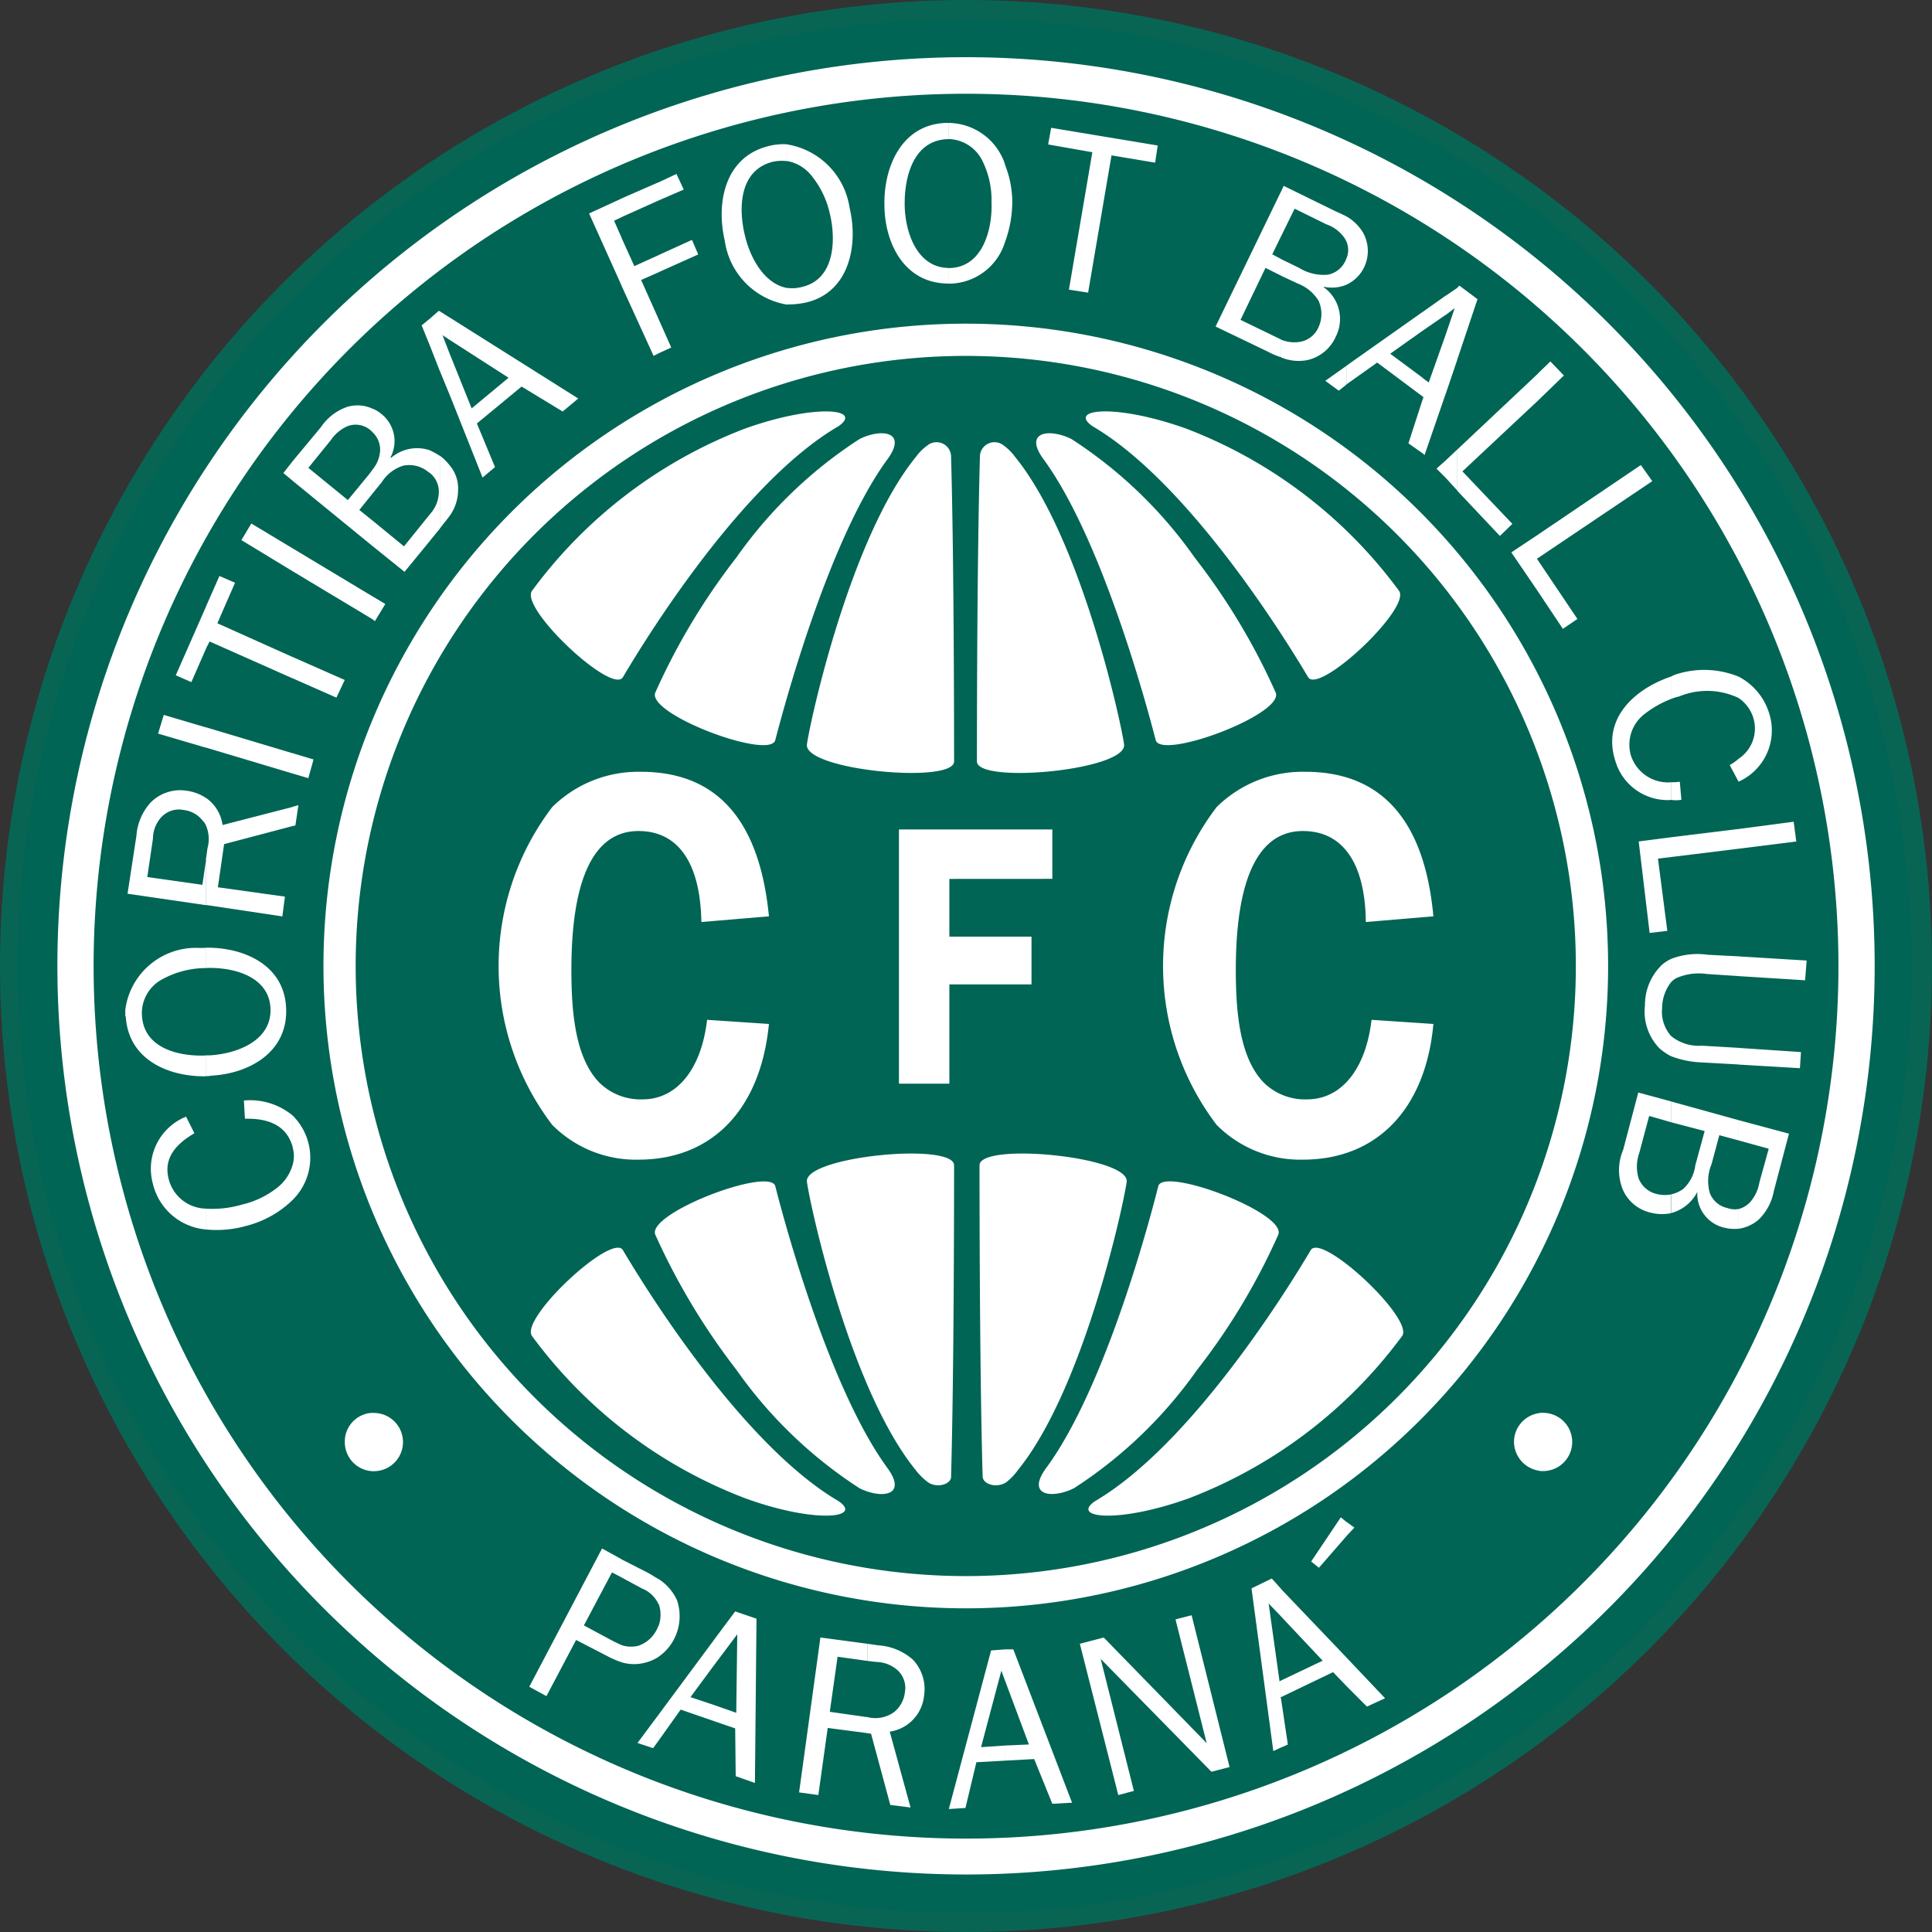
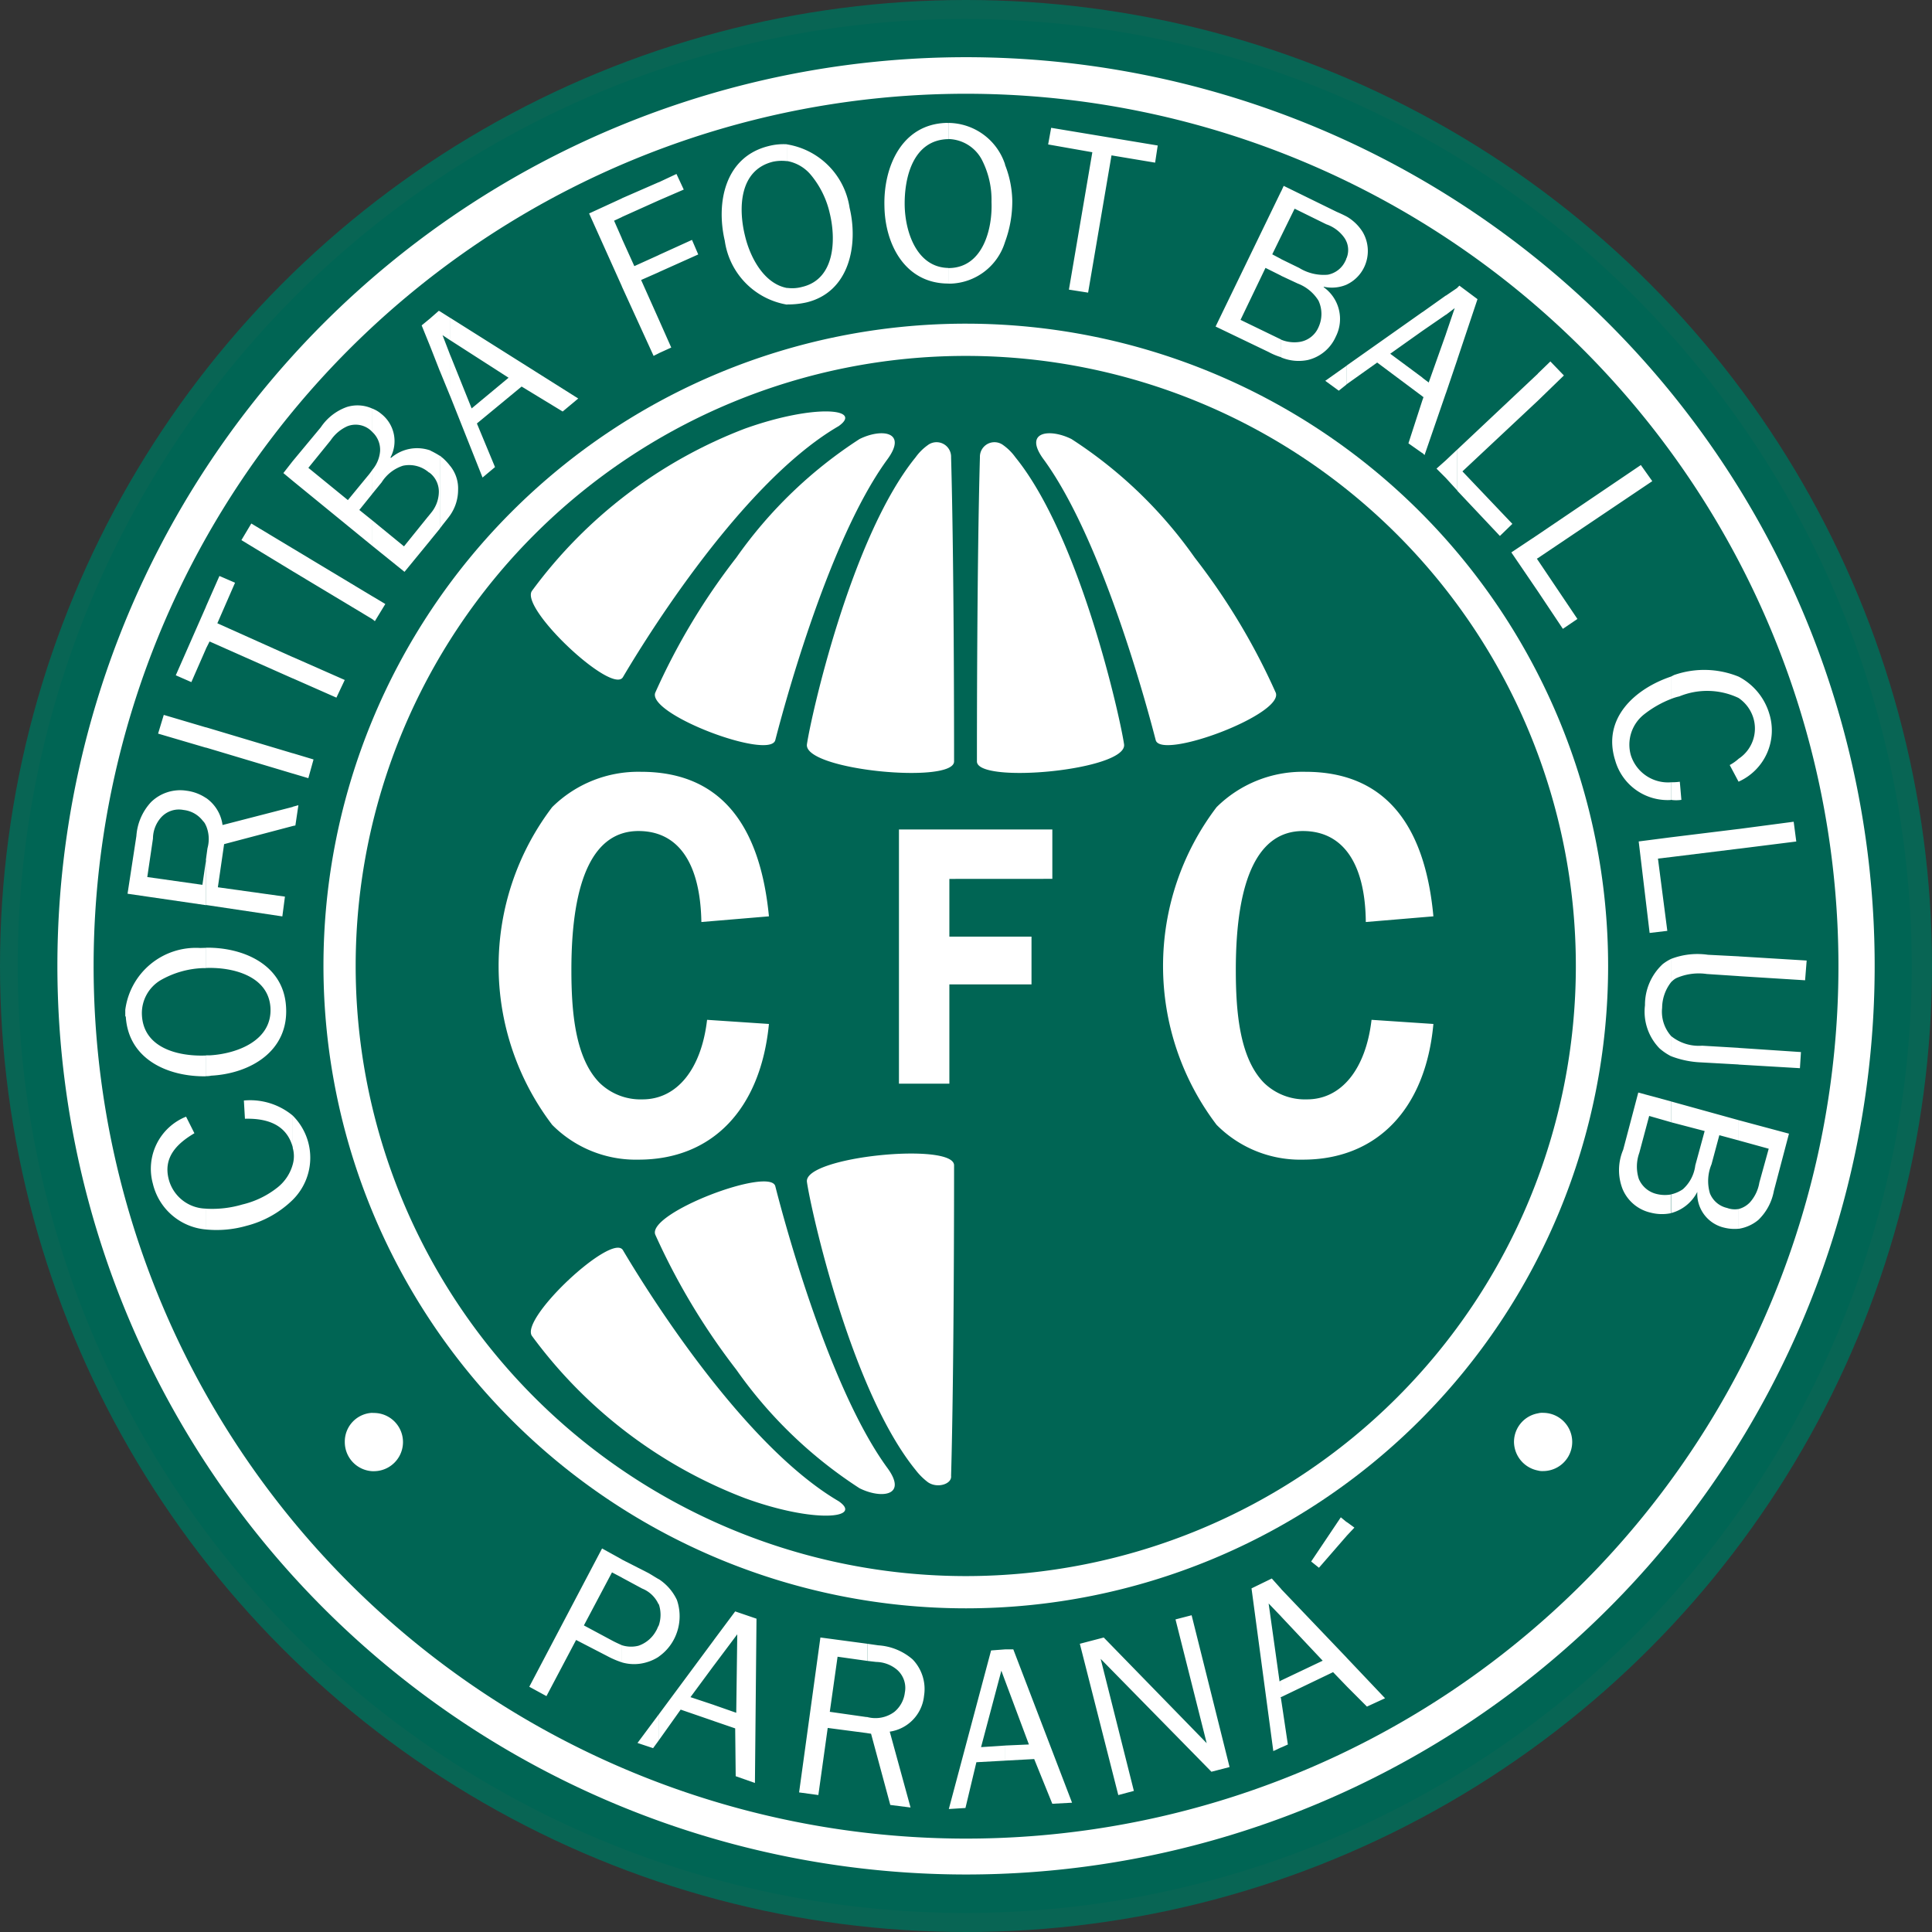
<svg xmlns="http://www.w3.org/2000/svg" width="64" height="64" viewBox="0 0 64 64">
  <rect x="0" y="0" width="64" height="64" fill="#333333" stroke="none" />
  <g transform="translate(-8528.947 -692.496)">
    <circle cx="32" cy="32" r="32" transform="translate(8528.947 692.496)" fill="#086554" />
    <g transform="translate(8529.535 681.667)">
      <path d="M31.413,592.889A31.37,31.37,0,1,0,0,561.511,31.4,31.4,0,0,0,31.413,592.889Z" transform="translate(0 -518.691)" fill="#006554" fill-rule="evenodd" />
      <path d="M71.774,630.91a30.1,30.1,0,1,0-30.1-30.1A30.112,30.112,0,0,0,71.774,630.91Z" transform="translate(-40.361 -557.986)" fill="#fff" fill-rule="evenodd" />
      <path d="M108.9,666.886A28.9,28.9,0,1,0,80,637.971a28.908,28.908,0,0,0,28.9,28.915Z" transform="translate(-77.487 -595.151)" fill="#006554" fill-rule="evenodd" />
      <path d="M343.656,893.985A21.278,21.278,0,1,0,322.37,872.7,21.289,21.289,0,0,0,343.656,893.985Z" transform="translate(-312.243 -829.878)" fill="#fff" fill-rule="evenodd" />
      <path d="M376.578,925.839a20.21,20.21,0,1,0-20.218-20.218A20.216,20.216,0,0,0,376.578,925.839Z" transform="translate(-345.166 -862.8)" fill="#006554" fill-rule="evenodd" />
      <path d="M1214.535,1328.968c-.017-1.948-.758-3.016-2.084-3.016-1.464,0-2.222,1.55-2.222,4.6,0,1.378.121,2.91.93,3.738a1.947,1.947,0,0,0,1.43.551c1.137,0,1.946-1,2.136-2.635h0l2.049.137h0c-.258,2.824-1.877,4.495-4.323,4.495a3.9,3.9,0,0,1-2.859-1.154,8.691,8.691,0,0,1,0-10.523,4.052,4.052,0,0,1,2.945-1.171c2.513,0,3.944,1.6,4.237,4.788h0l-2.239.188Z" transform="translate(-1169.879 -1287.594)" fill="#fff" fill-rule="evenodd" />
      <path d="M930.95,1386.506v1.912h2.721V1390H930.95v3.289H929.28v-8.421h5.081v1.636Z" transform="translate(-900.089 -1346.562)" fill="#fff" fill-rule="evenodd" />
      <path d="M513.875,1328.968c-.034-1.948-.758-3.016-2.084-3.016-1.464,0-2.222,1.55-2.222,4.6,0,1.378.121,2.91.93,3.738a1.946,1.946,0,0,0,1.429.551c1.137,0,1.947-1,2.136-2.635h0l2.049.137h0c-.275,2.824-1.877,4.495-4.322,4.495a3.9,3.9,0,0,1-2.859-1.154,8.69,8.69,0,0,1,0-10.523,4.053,4.053,0,0,1,2.945-1.171c2.513,0,3.927,1.6,4.236,4.788h0l-2.239.188Z" transform="translate(-491.229 -1287.594)" fill="#fff" fill-rule="evenodd" />
      <path d="M166.9,676.392v-.654a.791.791,0,0,0,.379-.224,1.3,1.3,0,0,0,.31-.654h0l.31-1.12-1-.276v-.671l1.671.448-.5,1.895h0a1.773,1.773,0,0,1-.516.964,1.331,1.331,0,0,1-.655.293Zm0-5.442V670.4l2.067.138-.034.534h0l-2.032-.12Zm0-2.928v-.654l2.256.138-.052.654Zm0-4.219v-.654l1.826-.241.086.655Zm0-2.222v-.758a1.2,1.2,0,0,0,.482-1.378,1.239,1.239,0,0,0-.482-.637V658.1a2.043,2.043,0,0,1,1.016,1.223A1.859,1.859,0,0,1,166.9,661.581Zm0-3.479v.706a2.427,2.427,0,0,0-1.963-.052,1.686,1.686,0,0,0-.275.086V658.1l.1-.051a3.023,3.023,0,0,1,2.136.051Zm0,2.721v.758l-.293-.551h0A1.533,1.533,0,0,0,166.9,660.824Zm0,2.325v.654l-2.239.276v-.655Zm0,4.219v.654l-1.05-.069h0a1.856,1.856,0,0,0-1.016.138.674.674,0,0,0-.172.138v-.775a2.428,2.428,0,0,1,1.223-.138h0Zm0,3.031v.551l-1.24-.069h0a3.117,3.117,0,0,1-1-.207V670l.017.017a1.458,1.458,0,0,0,1.016.31h0Zm0,2.394v.672l-.637-.172-.259.964h0a1.438,1.438,0,0,0-.052.964.8.8,0,0,0,.568.482.731.731,0,0,0,.379.035v.654a1.414,1.414,0,0,1-.465-.034,1.151,1.151,0,0,1-.9-1.188h0a1.368,1.368,0,0,1-.88.706v-.62a1.151,1.151,0,0,0,.4-.172,1.266,1.266,0,0,0,.413-.792h0l.31-1.137-1.12-.293v-.689l2.239.62Zm-2.239-10.609V661.6a1.779,1.779,0,0,0,.293-.017h0l.052.6h0a1.14,1.14,0,0,1-.345,0Zm0-4.082v.741a3.482,3.482,0,0,0-.9.517,1.277,1.277,0,0,0-.43,1.343,1.29,1.29,0,0,0,1.326.9v.586a1.806,1.806,0,0,1-1.843-1.309C162.371,659.48,163.473,658.5,164.661,658.1Zm0,5.322v.655l-.431.051.31,2.394-.586.069h0l-.362-3.031,1.068-.138Zm0,4.03v.775a1.4,1.4,0,0,0-.293.844,1.215,1.215,0,0,0,.293.93v.672a1.844,1.844,0,0,1-.379-.258,1.743,1.743,0,0,1-.482-1.429,1.837,1.837,0,0,1,.586-1.361A1.5,1.5,0,0,1,164.661,667.454Zm0,4.719v.689l-.722-.207-.327,1.223h0a1.343,1.343,0,0,0-.017.861.853.853,0,0,0,.586.5,1.142,1.142,0,0,0,.482.017v.62a1.479,1.479,0,0,1-.672-.017,1.325,1.325,0,0,1-.93-.775,1.723,1.723,0,0,1,.017-1.309h0l.5-1.895h0l1.085.293ZM160.253,684.4v-1.894a.527.527,0,0,1,.172-.017.964.964,0,1,1,0,1.929h0A.54.54,0,0,1,160.253,684.4Zm0-29.122v-1.033l1.309,1.946-.482.327h0Zm0-1.1V653.4l3.41-2.308.379.534-3.789,2.549Zm0-5.218v-.9l.413-.4.448.465Zm0-.9v.9l-2.5,2.342,1.654,1.739-.413.4h0l-1.414-1.5v-1.36l2.67-2.513Zm0,5.34-.88.586.88,1.292v-1.033l-.035-.052.035-.017V653.4Zm0,29.105V684.4a.977.977,0,0,1-.792-.947.962.962,0,0,1,.792-.947Zm-2.67-34.909v-2.378l.069-.069.6.448Zm0-2.376V647.6l-.379,1.118v-1.963l.293-.861h0l-.293.224v-.637l.379-.258Zm0,5.356v1.36l-.379-.415v-.586Zm-.379-5.1v.637l-.775.534v-.62Zm0,1.274v1.963l-.706,2.049-.069-.069V648.94l.035-.1-.035-.017v-.62l.207.155.568-1.6Zm0,4.185v.586l-.31-.31Zm-.775-4.908v.62l-1.068.758,1.068.792v.62l-1.5-1.12-1.016.722V647.8l2.513-1.774Zm0,2.911V650.7l-.465-.327h0Zm-2.513,42.607V690.6l1.274,1.344-.6.276h0Zm0-4.977v-.465l.258.188-.258.275Zm0-41.453v-.88a.716.716,0,0,0,0-.534v-.842a1.531,1.531,0,0,1,.534.516,1.244,1.244,0,0,1,.052,1.154,1.214,1.214,0,0,1-.586.586Zm0-2.256v.844a.7.7,0,0,0-.086-.155,1.214,1.214,0,0,0-.586-.431h0l-1.05-.517-.448.913v-1.481l.086-.188,1.757.861h0c.121.052.224.1.327.155Zm0,1.378v.879a1.243,1.243,0,0,1-.758.069h0v.017h0a1.292,1.292,0,0,1,.4,1.636,1.357,1.357,0,0,1-.93.775,1.509,1.509,0,0,1-.88-.086v-.587a1.162,1.162,0,0,0,.637.069.817.817,0,0,0,.6-.482,1.046,1.046,0,0,0,0-.88,1.393,1.393,0,0,0-.689-.568h0l-.55-.257v-.552l.6.293h0a1.549,1.549,0,0,0,.947.224.808.808,0,0,0,.586-.465c.017-.017.017-.052.035-.086Zm0,3.565v.62l-.259.207-.448-.327Zm0,38.3v.465L153,687.621h0l-.258-.207.982-1.464.188.155Zm0,4.495v.947l-.448-.465-1.722.827v-.551l1.378-.655-1.378-1.464v-.911l2.17,2.273Zm-2.17,2.979v-1.6l.224,1.5Zm0-51.545v1.481l-.293.6.293.155v.552l-.517-.258-.827,1.722,1.137.551h0l.207.1v.586a2.119,2.119,0,0,1-.413-.172h0l-1.757-.844h0l2.17-4.478Zm0,46.292v.911l-.413-.43h0l.362,2.583.052-.034v.551h-.017l.017.069v1.6l-.259.121-.722-5.39.672-.327.31.346ZM142.6,694.01v-.5l.792-.035-.792-2.118v-1.033h.275l1.946,5.08-.654.035h0l-.6-1.481-.964.052Zm0-50.3v-2.566a3.4,3.4,0,0,1,.241,1.188A3.875,3.875,0,0,1,142.6,643.705Zm2.118,1.567.775-4.547-1.464-.258.1-.551,3.53.586-.086.568-1.445-.241-.775,4.547-.637-.1Zm4.719,49.1-3.668-3.738,1.1,4.374-.516.138-1.274-5.012.792-.207,3.41,3.5-1.033-4.1.534-.138,1.257,5.029-.6.155ZM142.6,641.139v2.566a1.95,1.95,0,0,1-1.808,1.378h-.069v-.517h.052c1.1-.034,1.414-1.309,1.378-2.187h0a2.9,2.9,0,0,0-.327-1.414,1.285,1.285,0,0,0-1.1-.672v-.534a1.992,1.992,0,0,1,1.877,1.378Zm0,49.186v1.033l-.121-.327h0l-.672,2.532.792-.052v.5l-.947.052-.362,1.516-.551.034,1.4-5.253Zm-1.877-50.563v.534h-.017c-1.154.034-1.445,1.274-1.429,2.2.017.879.4,2.049,1.447,2.067v.517c-1.429,0-2.1-1.292-2.118-2.566h0c-.035-1.292.568-2.721,2.066-2.756ZM138.036,693.1v-.534a1.051,1.051,0,0,0,.9-.172.978.978,0,0,0,.346-.637.8.8,0,0,0-.259-.758,1.1,1.1,0,0,0-.689-.258h0l-.293-.034v-.568l.362.052h0a1.919,1.919,0,0,1,1.136.465,1.413,1.413,0,0,1,.379,1.206,1.335,1.335,0,0,1-1.136,1.188h0l.689,2.513-.671-.085h0l-.637-2.359Zm0-2.962v.568l-.982-.138-.258,1.825,1.206.172h.034v.534l-1.309-.172-.31,2.223-.638-.087.706-5.132,1.55.207Zm-2.652-44.363v-.551a1.259,1.259,0,0,0,.5-.034c1.085-.258,1.12-1.567.913-2.428h0a3.034,3.034,0,0,0-.637-1.292,1.328,1.328,0,0,0-.775-.448v-.551a2.5,2.5,0,0,1,2.067,2.1c.293,1.223,0,2.79-1.429,3.134A2.781,2.781,0,0,1,135.384,645.772Zm0-5.3v.551a1.423,1.423,0,0,0-.465.017c-1.137.276-1.154,1.567-.93,2.463.172.723.637,1.585,1.395,1.722v.551a2.5,2.5,0,0,1-2.067-2.118h0c-.293-1.257,0-2.773,1.447-3.134A1.96,1.96,0,0,1,135.384,640.467ZM132.956,692.7v-.534l.741.259.034-2.6h0l-.775,1.033v-.844l.706-.947.706.241-.052,5.442-.637-.224h0l-.017-1.584Zm0-2.687v.844l-.775,1.05.775.258v.534l-1.1-.379-.723,1.016v-.86l1.825-2.463Zm-1.825.551a1.6,1.6,0,0,0,.5-.568,1.652,1.652,0,0,0,.1-1.309,1.674,1.674,0,0,0-.6-.689v.827a1.1,1.1,0,0,1,0,.706Zm0-43.175V646.27l.413.93-.413.188Zm0-2.687v-.568l1.1-.5.207.482Zm0-2.377v-.6l.586-.275.241.517Zm0-.6v.6l-1.223.55v-.619l1.223-.534Zm0,2.411v.568l-.585.258.585,1.308v1.12l-.172.086h0l-1.051-2.3v-1.586l.413.913Zm0,43.864v.827a.017.017,0,0,1-.017-.017,1.006,1.006,0,0,0-.534-.5h0l-.672-.362v-.6l.88.448h0c.121.069.224.138.346.207Zm0,1.533v1.034a1.482,1.482,0,0,1-.413.188,1.438,1.438,0,0,1-.81,0v-.568a1,1,0,0,0,.551.017,1.054,1.054,0,0,0,.586-.5c.034-.052.051-.12.086-.172Zm0,2.945v.861l-.188.258-.517-.172Zm-1.223-50.219v.619l-.258.12.258.586v1.587l-1.085-2.413Zm0,45.087v.6l-.327-.172-.931,1.757.964.517h0c.1.052.207.1.293.138v.568a2.926,2.926,0,0,1-.482-.207h0l-1.033-.534-.982,1.86-.569-.31h0l2.411-4.581.654.362Zm-5.683-34.6v-1.619a1.187,1.187,0,0,1,.258.792A1.473,1.473,0,0,1,124.224,652.747Zm0-3.927,1.068,2.687.413-.346-.6-1.445,1.481-1.223,1.36.827h0l.516-.431-4.237-2.67v.742l1.929,1.24-1.223,1.016-.706-1.757Zm0-2.6v.742l-.258-.172h0l.258.672v1.36l-.346-.844V646Zm0,4.908v1.619c-.086.121-.188.241-.293.379h0l-.051.069v-2.411c.034.017.051.052.086.069A1.877,1.877,0,0,1,124.224,651.128ZM123.879,646v1.981l-.31-.792v-.965l.275-.241Zm0,4.788v2.411l-.31.379v-.88a1.107,1.107,0,0,0,.275-.672.792.792,0,0,0-.275-.654v-.756a2.786,2.786,0,0,1,.311.172Zm-.31-4.564v.965l-.293-.723.293-.241Zm0,4.392v.758c-.017-.017-.035-.035-.052-.035a.994.994,0,0,0-.861-.224,1.311,1.311,0,0,0-.706.551h0l-.31.379v-.792a1.093,1.093,0,0,0,.259-.62.8.8,0,0,0-.259-.637v-.775a1.011,1.011,0,0,1,.293.172,1.149,1.149,0,0,1,.31,1.447h0l.017.017h0A1.319,1.319,0,0,1,123.569,650.611Zm0,2.084v.88l-.861,1.05h0l-1.068-.861v-.844l1.051.861.792-.982h0c.034-.034.052-.069.086-.1Zm-1.928,31.722v-1.929h.052a.964.964,0,1,1,0,1.929Zm0-28.226v-.758l.431.258-.346.568h0Zm-2.636,16.447a1.965,1.965,0,0,1,0,2.79v-1.171a1,1,0,0,0,0-.551v-1.068Zm2.636-23.422v.775l-.052-.051a.752.752,0,0,0-.775-.138,1.314,1.314,0,0,0-.551.465h0l-.74.913,1.309,1.068.637-.775h0a2.469,2.469,0,0,0,.172-.224v.792l-.43.534.43.346v.844l-2.636-2.154v-.655l.93-1.119h0a1.742,1.742,0,0,1,.861-.672,1.182,1.182,0,0,1,.844.052Zm0,6.217v.758l-2.636-1.584v-.758l2.635,1.584Zm0,27.055v1.929a.964.964,0,0,1-.911-.964A.952.952,0,0,1,121.641,682.489Zm-2.636-19.444v-.637l.188-.052-.1.672h0Zm0-1.739v-.672l.689.207-.172.62h0l-.517-.154Zm0-3.152v-.706l1.723.76-.276.585h0Zm-1.618,13.985a2.209,2.209,0,0,1,1.619.5v1.051c-.207-.775-.88-.965-1.584-.947h0Zm1.618,3.29a3.385,3.385,0,0,1-1.533.861,3.6,3.6,0,0,1-1.344.121v-.689a3.515,3.515,0,0,0,1.206-.138,2.97,2.97,0,0,0,1.171-.568,1.469,1.469,0,0,0,.5-.758Zm0-24.472v.655l-.31-.258Zm0,2.893v.758l-1.7-1.033.328-.55Zm0,3.6v.706l-2.755-1.223-.121.241v-1.395l.448-1.016.517.224-.586,1.343Zm0,3.186v.672l-2.876-.861v-.672Zm0,1.774v.636l-2.273.6-.207,1.429,2.222.31-.086.655-2.532-.379v-1.5l.052-.379h0a1.137,1.137,0,0,0-.052-.758v-.911a1.3,1.3,0,0,1,.551.9h0l2.325-.6Zm-2.876,8.921v-.689h.138c.88-.052,2.067-.482,2-1.584-.069-1.05-1.257-1.343-2.136-1.309v-.672c1.223-.017,2.566.551,2.652,1.948.1,1.481-1.188,2.222-2.48,2.291h0a.641.641,0,0,1-.172.015Zm0,5.08a1.981,1.981,0,0,1-1.757-1.516,1.86,1.86,0,0,1,1.1-2.221h0l.276.549h0c-.586.346-1.05.809-.844,1.55a1.3,1.3,0,0,0,1.223.947v.689Zm0-20.632v1.4l-.482,1.1-.516-.226,1-2.273Zm0,4v.672l-1.584-.466.188-.62,1.395.413Zm0,2.342v.911a.4.4,0,0,0-.1-.155.928.928,0,0,0-.637-.362.794.794,0,0,0-.758.258,1.065,1.065,0,0,0-.259.689h0l-.188,1.274,1.826.258.12-.826v1.5l-2.6-.379.293-1.912h0a1.832,1.832,0,0,1,.482-1.12,1.379,1.379,0,0,1,1.188-.379,1.491,1.491,0,0,1,.637.241Zm0,4.96v.672h-.1a3.037,3.037,0,0,0-1.4.4,1.27,1.27,0,0,0-.62,1.152c.052,1.1,1.206,1.378,2.118,1.343v.689c-1.24.017-2.566-.551-2.652-1.979-.017,0-.017-.017-.017-.034v-.189a2.358,2.358,0,0,1,2.48-2.049Z" transform="translate(-109.896 -624.858)" fill="#fff" fill-rule="evenodd" />
      <path d="M551.28,944.421c-3.41,1.981-6.8,7.732-7.147,8.318-.362.586-3.41-2.273-3.014-2.858a15.73,15.73,0,0,1,7.044-5.373C550.471,943.68,552.107,943.835,551.28,944.421Z" transform="translate(-524.087 -919.476)" fill="#fff" fill-rule="evenodd" />
      <path d="M679.467,967.881c-2.015,2.772-3.53,8.628-3.7,9.282-.172.672-4.236-.844-3.978-1.567a21.708,21.708,0,0,1,2.687-4.478,14.809,14.809,0,0,1,4.081-3.927C679.278,966.831,680.173,966.934,679.467,967.881Z" transform="translate(-650.672 -941.818)" fill="#fff" fill-rule="evenodd" />
      <path d="M837.047,987.125c0,.758-4.995.293-4.874-.568.12-.844,1.445-6.855,3.6-9.507a1.732,1.732,0,0,1,.4-.4.482.482,0,0,1,.775.4C837.047,980.564,837.047,986.35,837.047,987.125Z" transform="translate(-806.03 -951.073)" fill="#fff" fill-rule="evenodd" />
      <path d="M551.28,1834.281c-3.41-2-6.8-7.734-7.147-8.318-.362-.585-3.41,2.256-3.014,2.841a15.7,15.7,0,0,0,7.044,5.372C550.471,1835.022,552.107,1834.85,551.28,1834.281Z" transform="translate(-524.087 -1773.723)" fill="#fff" fill-rule="evenodd" />
      <path d="M679.467,1765.422c-2.015-2.773-3.53-8.645-3.7-9.316-.172-.654-4.236.88-3.978,1.6a22.209,22.209,0,0,0,2.687,4.478,14.81,14.81,0,0,0,4.081,3.927C679.278,1766.472,680.173,1766.369,679.467,1765.422Z" transform="translate(-650.672 -1705.982)" fill="#fff" fill-rule="evenodd" />
      <path d="M837.047,1726.964c0-.775-4.995-.293-4.874.551.12.861,1.445,6.889,3.6,9.541a2.161,2.161,0,0,0,.4.4c.31.224.81.069.775-.207C837.047,1733.734,837.047,1727.723,837.047,1726.964Z" transform="translate(-806.03 -1677.532)" fill="#fff" fill-rule="evenodd" />
-       <path d="M1129.283,1834.281c3.41-2,6.8-7.732,7.147-8.318.362-.585,3.41,2.256,3.031,2.841a15.8,15.8,0,0,1-7.044,5.372C1130.091,1835.022,1128.455,1834.85,1129.283,1834.281Z" transform="translate(-1093.598 -1773.723)" fill="#fff" fill-rule="evenodd" />
-       <path d="M1077.057,1765.383c2.032-2.773,3.531-8.645,3.7-9.317.172-.654,4.237.879,3.978,1.6a21.359,21.359,0,0,1-2.687,4.478,14.811,14.811,0,0,1-4.081,3.926C1077.246,1766.433,1076.351,1766.33,1077.057,1765.383Z" transform="translate(-1042.975 -1705.944)" fill="#fff" fill-rule="evenodd" />
-       <path d="M1014.25,1726.964c0-.775,4.995-.293,4.874.551-.121.861-1.447,6.889-3.6,9.541a2.031,2.031,0,0,1-.379.4c-.327.224-.809.069-.792-.207C1014.25,1733.734,1014.25,1727.723,1014.25,1726.964Z" transform="translate(-982.39 -1677.532)" fill="#fff" fill-rule="evenodd" />
-       <path d="M1126.517,944.422c3.393,1.981,6.8,7.733,7.148,8.318.361.586,3.41-2.273,3.014-2.858a15.721,15.721,0,0,0-7.043-5.373C1127.328,943.681,1125.691,943.836,1126.517,944.422Z" transform="translate(-1090.92 -919.478)" fill="#fff" fill-rule="evenodd" />
      <path d="M1074.31,967.881c2.015,2.772,3.53,8.628,3.7,9.282.172.672,4.237-.844,3.978-1.567a21.694,21.694,0,0,0-2.686-4.478,14.8,14.8,0,0,0-4.082-3.927C1074.5,966.831,1073.6,966.934,1074.31,967.881Z" transform="translate(-1040.314 -941.818)" fill="#fff" fill-rule="evenodd" />
      <path d="M1011.51,987.125c0,.758,4.995.293,4.874-.568-.121-.844-1.447-6.855-3.6-9.507a1.73,1.73,0,0,0-.4-.4.482.482,0,0,0-.775.4C1011.51,980.564,1011.51,986.35,1011.51,987.125Z" transform="translate(-979.736 -951.073)" fill="#fff" fill-rule="evenodd" />
    </g>
  </g>
</svg>